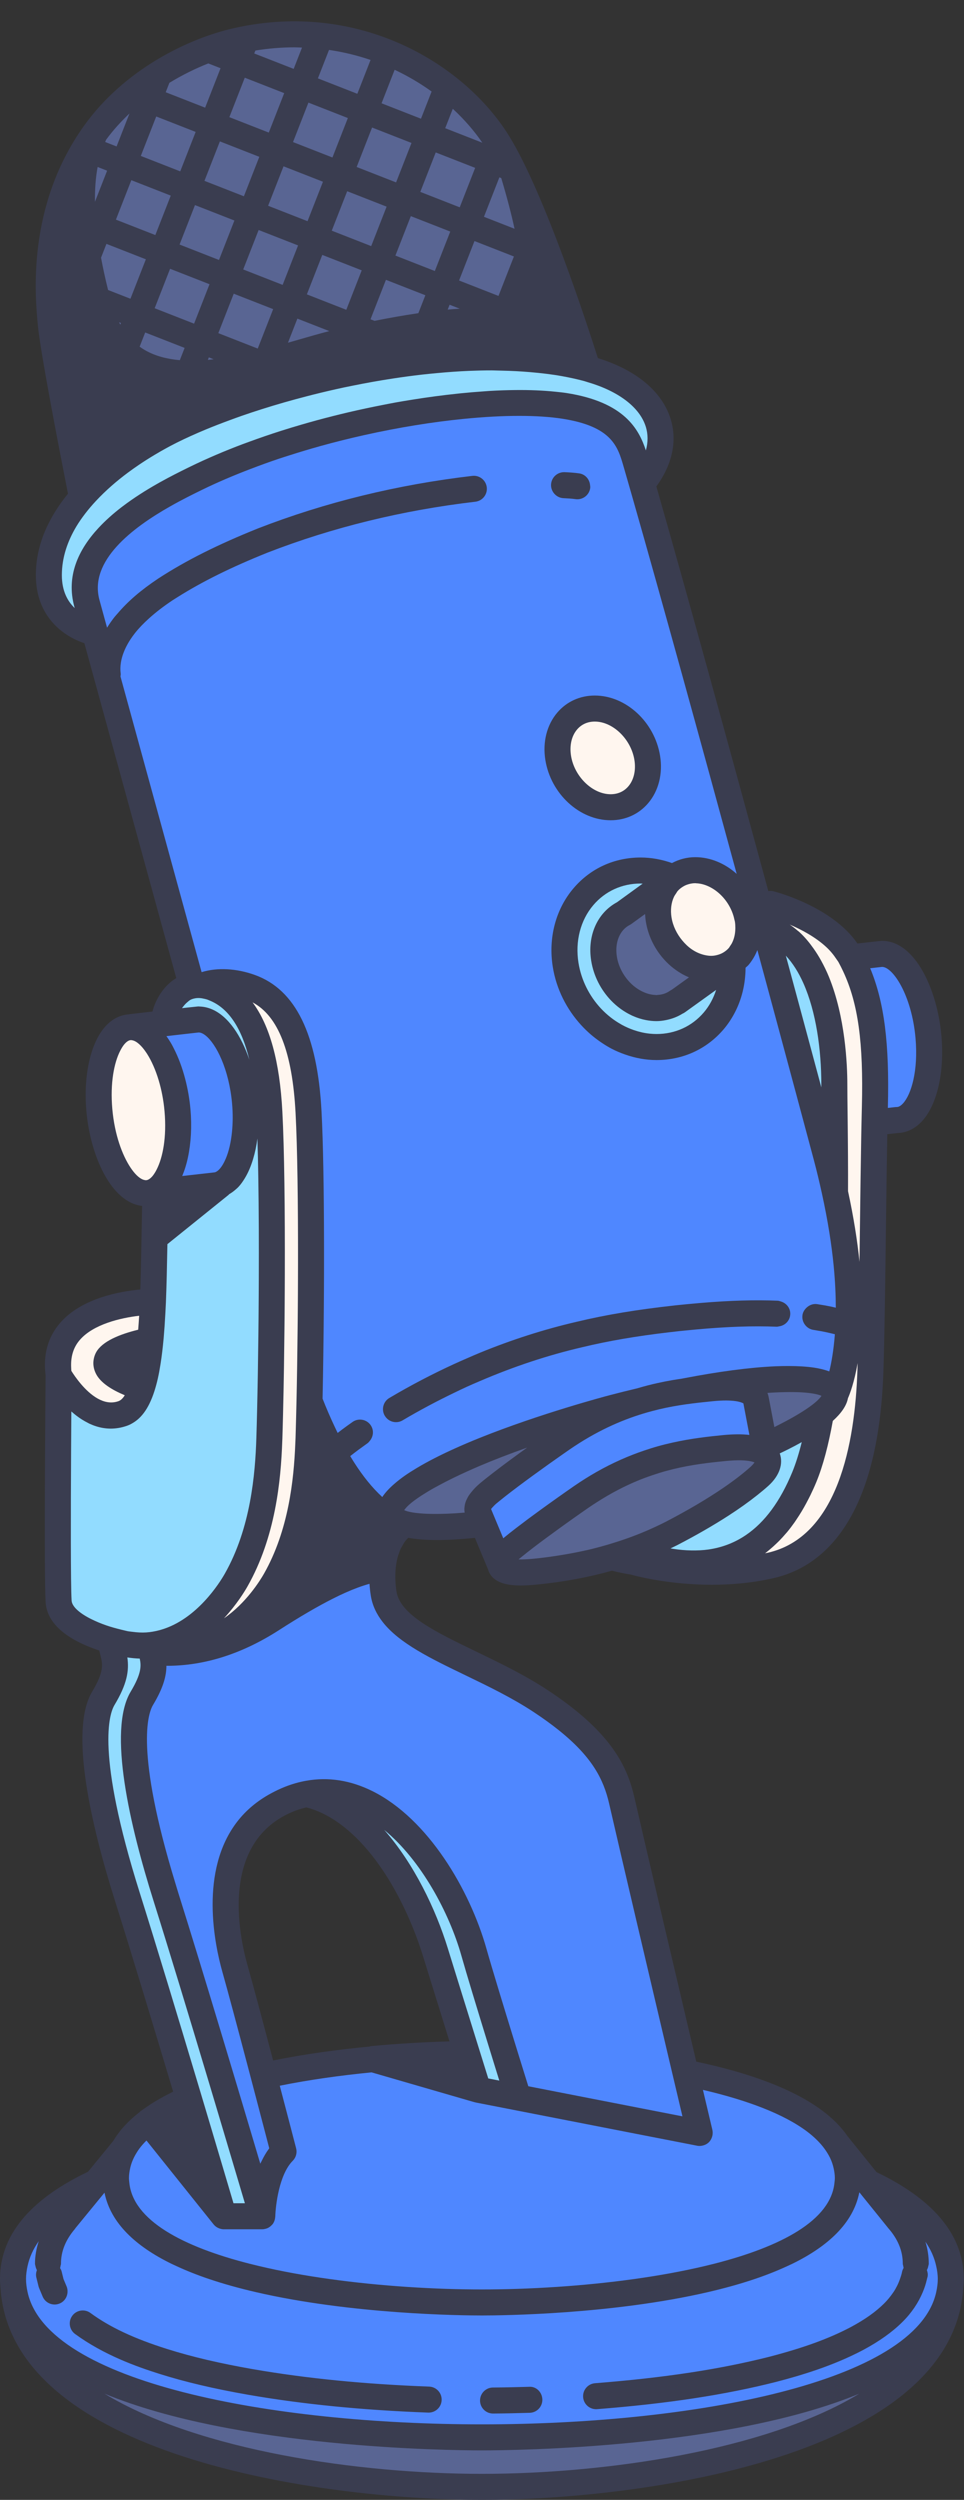
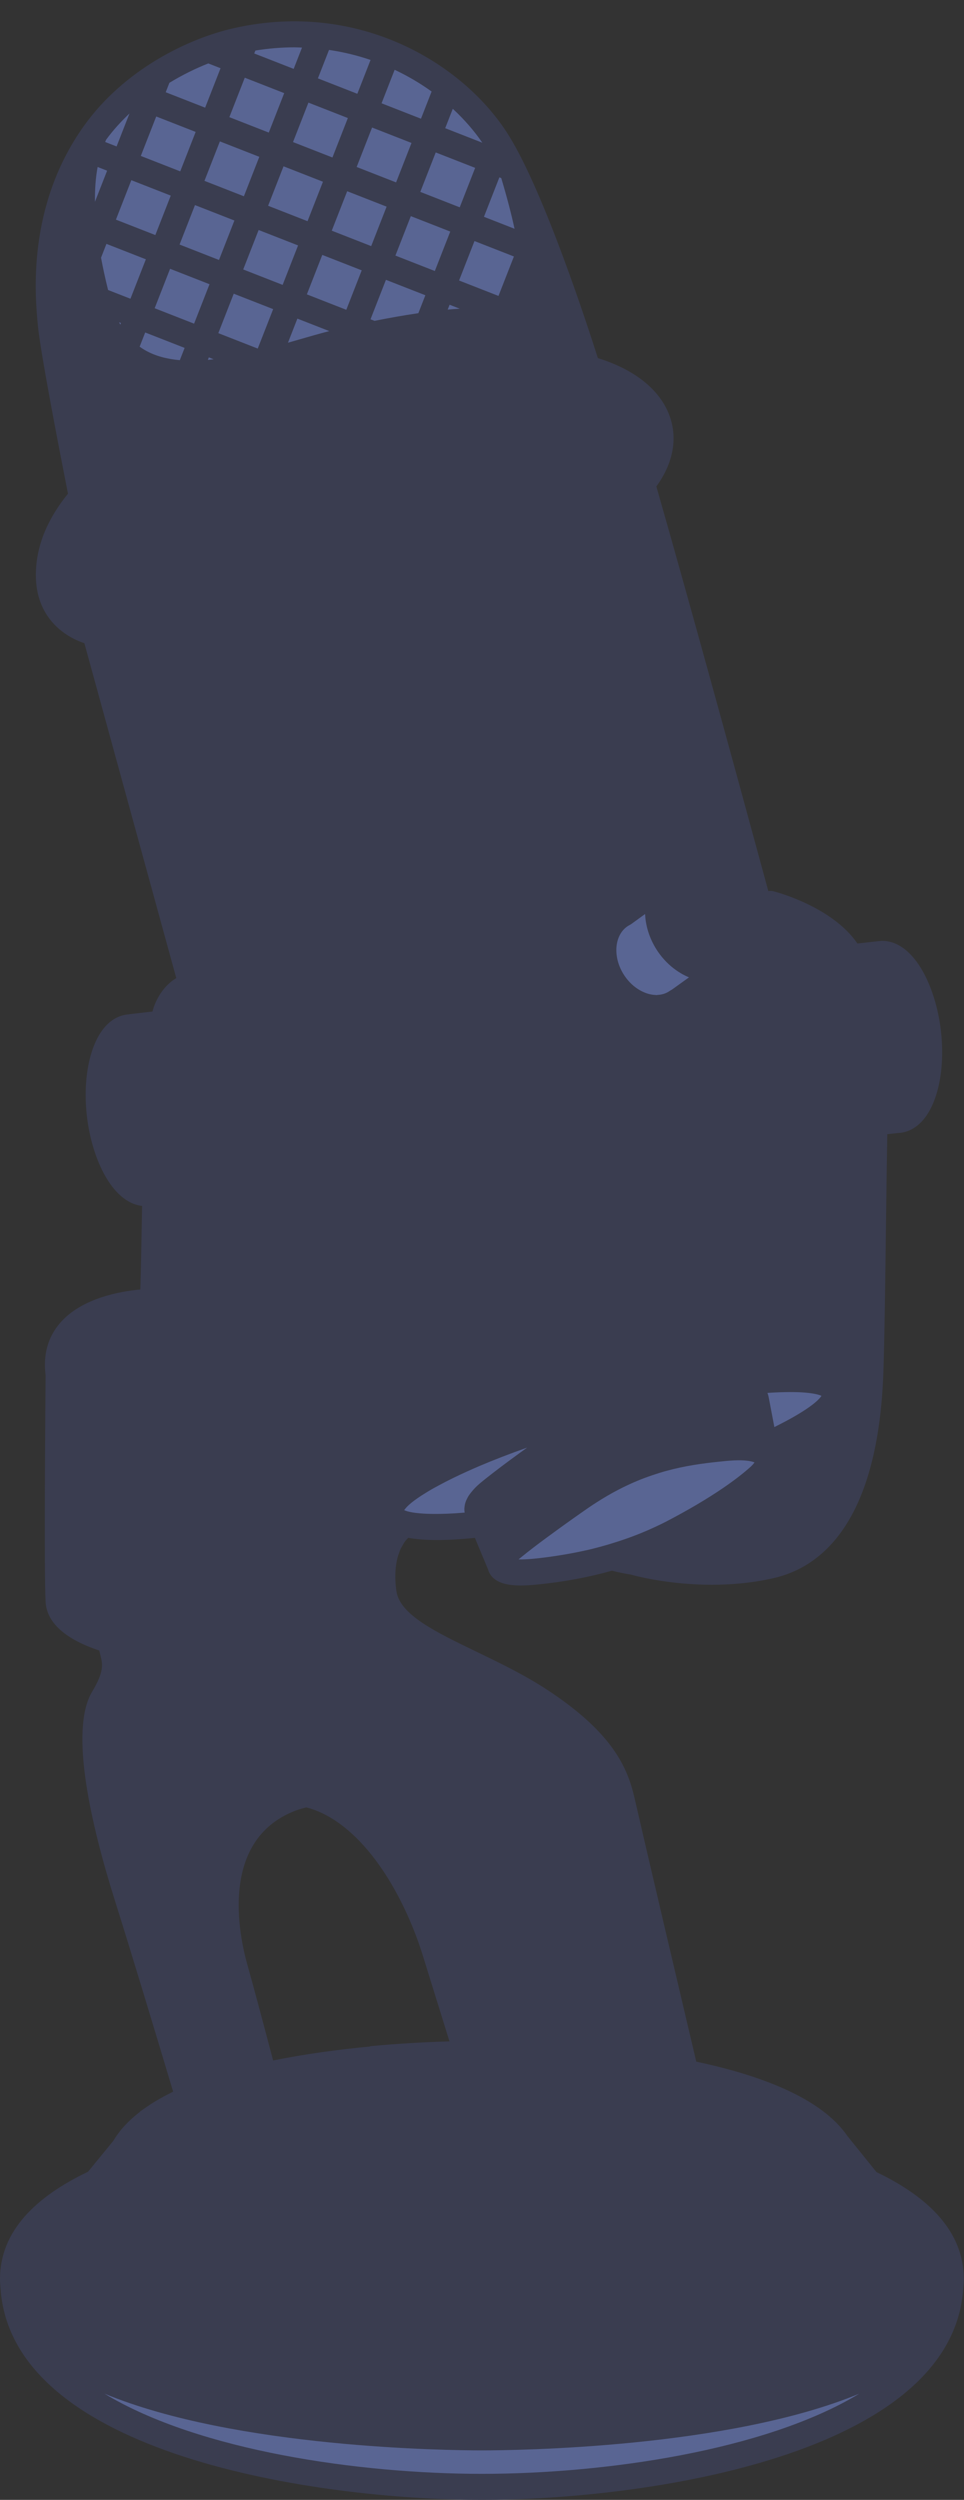
<svg xmlns="http://www.w3.org/2000/svg" height="504.3" id="Layer_3" preserveAspectRatio="xMidYMid meet" version="1.1" viewBox="0.0 -4.3 194.6 504.3" width="194.6" x="0" xml:space="preserve" y="0" zoomAndPan="magnify">
  <rect x="0.0" y="-4.3" width="194.6" height="504.3" fill="#333333" stroke="none" />
  <g>
    <g id="change1_1">
      <path d="M176.939,433.879l-5.769-7.145c-0.013-0.015-0.03-0.028-0.043-0.043 c-5.204-7.686-17.453-12.313-30.574-15.093 c-3.813-16.163-9.93-42.146-12.472-53.23 c-1.421-6.201-4.511-13.113-17.377-21.626c-4.674-3.091-9.677-5.503-14.515-7.838 c-8.28-3.996-15.43-7.444-16.158-12.18c-0.191-1.244-0.322-2.954-0.143-4.743 c0.048-0.484,0.126-0.967,0.228-1.456c0.036-0.173,0.069-0.348,0.111-0.515 c0.096-0.378,0.225-0.746,0.362-1.115c0.071-0.191,0.13-0.392,0.21-0.574 c0.143-0.325,0.33-0.631,0.513-0.94c0.102-0.172,0.186-0.359,0.298-0.522 c0.235-0.338,0.512-0.638,0.793-0.935c1.682,0.304,3.657,0.449,5.867,0.449 c2.31,0,4.882-0.163,7.596-0.436l2.677,6.413 c0.036,0.115,0.057,0.232,0.104,0.345c0.948,2.248,3.549,2.845,6.481,2.845 c1.051,0,2.145-0.076,3.219-0.181c5.349-0.522,10.421-1.46,15.186-2.803 c1.291,0.331,2.553,0.591,3.789,0.78c0.553,0.158,7.378,2.059,16.382,2.059 c3.869,0,8.137-0.351,12.478-1.344c9.566-2.187,21.173-11.228,22.155-41.892 c0.232-7.255,0.371-18.272,0.507-28.928c0.086-6.752,0.168-13.221,0.271-18.729 l2.072-0.234c1.844-0.047,3.561-0.884,4.972-2.427 c3.038-3.317,4.526-9.903,3.883-17.187c-0.818-9.286-5.295-19.154-11.979-19.154 c-0.133,0-0.304,0.002-4.976,0.531c-5.117-7.447-16.422-10.4-16.927-10.528 c-0.351-0.09-0.712-0.104-1.061-0.047 c-7.95-29.246-16.521-60.383-22.603-81.628c3.234-4.43,4.269-9.242,2.856-13.689 c-1.755-5.527-6.958-9.808-14.662-12.198c-2.009-6.33-10.777-33.306-17.963-44.876 C93.756,8.618,72.563-4.323,47.231,1.375C37.913,3.474,25.075,9.742,16.982,21.044 C5.334,37.312,7.081,55.469,7.655,61.434c0.511,5.323,4.197,24.371,6.068,33.862 c-3.75,4.609-6.485,10.124-6.485,16.433c0,8.398,5.609,12.355,9.794,13.721 c2.783,10.117,6.079,22.127,9.623,35.038c2.837,10.338,5.871,21.394,8.929,32.524 c-3.252,1.956-4.452,5.444-4.743,6.508c-0.018,0.068-0.035,0.163-0.053,0.235 c-1.339,0.154-2.863,0.329-4.623,0.532c-0.029,0.004-0.052,0.022-0.081,0.026 c-1.76,0.106-3.402,0.905-4.758,2.386c-3.037,3.317-4.524,9.901-3.882,17.185 c0.788,8.936,4.969,18.385,11.24,19.086c-0.022,1.197-0.044,2.385-0.065,3.549 c-0.094,5.231-0.178,9.87-0.287,13.307c-4.024,0.368-11.836,1.722-16.178,6.727 c-2.491,2.872-3.475,6.436-2.949,10.591c-0.023,2.549-0.345,39.815,0.005,45.741 c0.307,5.22,6.023,8.188,10.824,9.772l0.286,1.159 c0.383,1.567,0.74,3.05-1.713,7.138c-4.707,7.844-0.111,27.221,4.573,42.095 c3.365,10.684,7.914,25.728,11.771,38.601c-0.233,0.112-0.452,0.229-0.679,0.343 c-0.056,0.028-0.111,0.056-0.166,0.084c-0.766,0.386-1.502,0.789-2.217,1.203 c-0.178,0.104-0.355,0.209-0.529,0.313c-0.573,0.344-1.123,0.7-1.659,1.064 c-0.272,0.186-0.541,0.373-0.801,0.563c-0.194,0.142-0.413,0.277-0.6,0.421 c-0.044,0.034-0.066,0.087-0.107,0.123c-2.227,1.718-4.035,3.64-5.306,5.794 l-5.123,6.253C7.233,438.828,0,445.788,0,455.452c0,0.654,0.066,1.281,0.109,1.918 C2.397,491.014,64.257,500,97.279,500s94.882-8.986,97.17-42.63 c0.043-0.636,0.109-1.264,0.109-1.918 C194.558,445.833,187.392,438.892,176.939,433.879z M85.385,390.296 c1.168,3.782,3.432,11.057,5.349,17.211c-5.267,0.15-10.645,0.472-15.809,0.955 c-0.114,0.011-0.211,0.064-0.32,0.088c-6.143,0.586-12.882,1.473-19.471,2.812 c-1.956-7.41-4.043-15.238-5.203-19.336c-1.625-5.743-5.739-24.951,9.523-30.989 c0.797-0.315,1.596-0.544,2.397-0.731c1.078,0.279,2.149,0.669,3.211,1.178 C74.956,366.231,82.048,379.48,85.385,390.296z" fill="#3a3d50" />
    </g>
    <g id="change2_1">
-       <path d="M114.4,74.993c-0.725-0.114-1.53-0.193-2.327-0.276 c-2.409-0.25-5.111-0.365-8.08-0.332c-0,0-0,0-0,0 c-1.672,0.018-3.409,0.075-5.224,0.182c-0.39,0.023-0.804,0.062-1.2,0.089 c-1.505,0.102-3.045,0.232-4.626,0.392c-0.189,0.019-0.381,0.042-0.571,0.062 c-2.939,0.308-5.979,0.709-9.103,1.21c-1.139,0.183-2.279,0.368-3.434,0.576 c-0.87,0.157-1.75,0.336-2.627,0.507c-2.249,0.438-4.512,0.919-6.787,1.45 c-1.09,0.254-2.177,0.52-3.267,0.795c-2.111,0.532-4.214,1.106-6.308,1.715 c-1.409,0.41-2.808,0.835-4.201,1.279c-2.139,0.683-4.248,1.408-6.326,2.171 c-0.437,0.16-0.88,0.315-1.314,0.479c-1.817,0.687-3.606,1.4-5.352,2.149 c-1.767,0.757-3.502,1.539-5.177,2.358c-0.199,0.097-0.41,0.201-0.626,0.306 c-1.525,0.748-3.45,1.708-5.54,2.873c-0.042,0.024-0.083,0.046-0.125,0.069 c-0.165,0.092-0.334,0.19-0.501,0.285c-2.243,1.275-4.638,2.779-6.912,4.504 c-0.116,0.089-0.234,0.175-0.35,0.265c-1.615,1.25-3.153,2.615-4.522,4.087 c-4.068,4.375-6.6,9.718-4.88,15.961c0.019,0.071,0.041,0.149,0.061,0.22 c-1.415-1.348-2.593-3.426-2.593-6.637c0-3.561,1.144-6.856,2.933-9.84 c0.534-0.891,1.138-1.745,1.775-2.578c0.678-0.887,1.406-1.736,2.17-2.555 c2.01-2.154,4.248-4.077,6.462-5.719c0.748-0.555,1.489-1.078,2.217-1.57 c1.09-0.736,2.135-1.393,3.118-1.981c1.678-1.005,3.13-1.785,4.206-2.329 c0.107-0.054,0.238-0.124,0.338-0.173c1.763-0.879,3.709-1.76,5.797-2.628 c1.544-0.643,3.186-1.274,4.88-1.898c0.802-0.295,1.601-0.591,2.433-0.88 c1.323-0.46,2.687-0.91,4.078-1.352c2.941-0.934,6.026-1.814,9.2-2.632 c0.373-0.096,0.744-0.192,1.119-0.287c2.038-0.511,4.105-0.995,6.202-1.444 c0.582-0.124,1.168-0.239,1.753-0.358c2.687-0.546,5.402-1.03,8.13-1.447 c1.983-0.303,3.967-0.572,5.949-0.796c0.969-0.109,1.933-0.204,2.898-0.293 c2.207-0.204,4.403-0.367,6.572-0.455c1.525-0.063,3.039-0.099,4.533-0.099 c0.383,0,0.752,0.025,1.132,0.029c0.299,0.003,0.592,0.016,0.89,0.023 c1.934,0.039,3.829,0.138,5.686,0.296c2.218,0.189,4.392,0.438,6.466,0.812 h0c1.543,0.278,3.045,0.605,4.49,0.994 c0.233,0.063,0.443,0.142,0.671,0.208c6.242,1.822,10.524,5.052,11.762,8.952 c0.492,1.55,0.489,3.177,0.032,4.834 C128.961,82.243,126.03,76.821,114.4,74.993z M99.129,410.044 c-0.263-0.853-0.535-1.734-0.812-2.633c-1.959-6.36-4.15-13.549-5.174-17.177 c-2.424-8.596-8.1-19.248-15.584-25.388 c6.024,6.843,10.399,15.98,12.843,23.901c1.262,4.086,3.802,12.246,5.802,18.664 c0.001,0.005,0.003,0.009,0.004,0.013c0.284,0.912,0.556,1.786,0.813,2.61 c0.296,0.951,0.574,1.841,0.819,2.628c0.285,0.915,0.532,1.706,0.724,2.322 l0.477,0.093l1.753,0.342c-0.258-0.829-0.544-1.751-0.851-2.743 C99.684,411.84,99.412,410.961,99.129,410.044z M47.634,434.1 c-0.229-0.771-0.468-1.577-0.719-2.418c-0.115-0.387-0.231-0.776-0.35-1.176 c-0.108-0.363-0.218-0.731-0.329-1.105c-0.034-0.115-0.067-0.224-0.101-0.34 c-0.099-0.332-0.201-0.676-0.302-1.016c-0.158-0.529-0.316-1.059-0.479-1.606 c-0.088-0.295-0.179-0.6-0.268-0.9c-0.538-1.803-1.1-3.685-1.684-5.636 c-0.004-0.014-0.009-0.029-0.013-0.043c-0.247-0.827-0.498-1.665-0.752-2.512 c-0.001-0.003-0.001-0.005-0.002-0.008c-0.244-0.815-0.492-1.639-0.741-2.471 c-0.004-0.014-0.008-0.027-0.012-0.041c-3.662-12.203-7.803-25.868-10.925-35.779 c-4.684-14.873-9.281-34.251-4.573-42.095c2.21-3.683,2.137-5.251,1.821-6.669 c-0.812-0.02-1.647-0.102-2.499-0.233c0.395,2.703-0.072,5.397-2.595,9.603 c-1.051,1.752-3.79,9.655,5.08,37.814c3.324,10.554,7.8,25.349,11.625,38.116 c0.001,0.004,0.002,0.008,0.003,0.011c0.252,0.841,0.501,1.672,0.747,2.493 c0.001,0.003,0.001,0.005,0.002,0.007c0.255,0.851,0.505,1.689,0.752,2.515 c0.004,0.013,0.008,0.027,0.012,0.04c0.551,1.844,1.083,3.626,1.586,5.314 c0.049,0.165,0.096,0.322,0.144,0.485c0.206,0.689,0.406,1.361,0.601,2.018 c0.06,0.202,0.12,0.404,0.179,0.603c0.189,0.637,0.374,1.257,0.553,1.858 c0.077,0.258,0.152,0.512,0.227,0.763c0.171,0.574,0.335,1.128,0.494,1.664 c0.539,1.815,1.01,3.403,1.395,4.706c0.24,0.811,0.451,1.523,0.622,2.101 h1.512h0.789c-0.124-0.419-0.259-0.874-0.403-1.36 C48.634,437.467,48.165,435.886,47.634,434.1z M159.119,288.065 c-0.559,0.281-1.132,0.557-1.712,0.832c0.757,2.102-0.062,4.507-2.269,6.51 c-0.683,0.619-1.451,1.254-2.255,1.894c-1.699,1.353-3.648,2.744-5.842,4.16 c-3.021,1.95-6.473,3.941-10.3,5.924c-0.454,0.235-0.927,0.448-1.389,0.673 c0.183,0.032,0.368,0.066,0.55,0.094c1.266,0.195,2.49,0.301,3.673,0.319 c1.182,0.019,2.332-0.032,3.432-0.19c2.784-0.401,5.305-1.373,7.573-2.915 c3.817-2.594,6.919-6.804,9.342-12.666c0.725-1.755,1.361-3.812,1.925-6.081 c-0,0.001-0.001,0.001-0.001,0.001 C160.972,287.109,160.066,287.591,159.119,288.065z M165.8,214.515 c0-7.106-1.057-14.704-3.62-20.466c-0.96-2.158-2.137-4.046-3.546-5.563 c0,0,0,0.001,0,0.001c0.613,2.266,1.222,4.514,1.82,6.727 c0.448,1.656,0.89,3.295,1.328,4.916c0.47,1.742,0.932,3.456,1.389,5.152 c0.908,3.371,1.786,6.634,2.631,9.781 C165.801,214.881,165.8,214.683,165.8,214.515z M52.145,233.381 c-0.045-2.89-0.106-5.577-0.183-8.015c-0.19,1.493-0.49,2.886-0.878,4.173 c-0.438,1.449-0.991,2.747-1.662,3.848c-0.377,0.619-0.779,1.196-1.225,1.683 c-0.261,0.286-0.543,0.521-0.824,0.758c-0.358,0.302-0.731,0.559-1.117,0.779 c-0.05,0.047-0.081,0.108-0.135,0.151l-5.053,4.068l-2.546,2.05l-2.55,2.053 l-2.178,1.753c-0.085,4.565-0.17,8.478-0.283,11.25 c-0.007,0.162-0.013,0.342-0.019,0.495c-0.033,0.745-0.07,1.468-0.108,2.185 c-0.043,0.793-0.09,1.566-0.141,2.322c-0.007,0.107-0.013,0.219-0.02,0.325 c-0.038,0.552-0.082,1.084-0.126,1.616c-0.021,0.26-0.04,0.53-0.062,0.785 c-0.008,0.085-0.017,0.166-0.024,0.25c-0.077,0.843-0.164,1.653-0.257,2.442 c-0.108,0.91-0.229,1.778-0.363,2.614c-0.16,1.005-0.336,1.966-0.539,2.861 c-0.205,0.908-0.438,1.75-0.692,2.541c-0.29,0.901-0.618,1.721-0.981,2.465 c-0.168,0.343-0.344,0.671-0.529,0.979c-0.731,1.218-1.6,2.164-2.634,2.82 c-0.424,0.269-0.865,0.508-1.347,0.678c-2.289,0.809-4.408,0.714-6.306,0.103 c-0.467-0.15-0.921-0.33-1.36-0.537c-0.082-0.039-0.157-0.089-0.238-0.129 c-0.827-0.412-1.607-0.905-2.326-1.456c-0.313-0.239-0.612-0.489-0.903-0.744 c-0.043-0.038-0.091-0.072-0.134-0.11c-0.002,0.3-0.004,0.633-0.006,0.947 c-0,0.068-0.001,0.136-0.001,0.205c-0.014,1.993-0.028,4.209-0.041,6.578 c-0.001,0.178-0.002,0.365-0.003,0.545c0,0.003,0,0.007,0,0.01 c-0.063,11.784-0.096,26.467,0.104,29.855c0.069,1.173,1.485,2.465,3.713,3.619 c0.099,0.051,0.207,0.1,0.309,0.151c0.898,0.445,1.896,0.87,3.013,1.252 c0.909,0.311,1.892,0.585,2.911,0.835c0.159,0.039,0.318,0.078,0.479,0.115 c0.271,0.063,0.528,0.136,0.805,0.194c0.359,0.075,0.702,0.097,1.052,0.144 c0.001,0,0.002,0,0.003,0c0.952,0.127,1.881,0.182,2.771,0.125 c0,0,0.001,0,0.001,0c0.905-0.058,1.769-0.217,2.606-0.434 c0,0,0.001,0,0.001,0c0.122-0.032,0.243-0.068,0.363-0.103 c7.265-2.094,11.872-9.501,12.907-11.327c5.219-9.204,6.132-20.038,6.364-27.388 c0.001-0.036,0.002-0.079,0.003-0.115c0.027-0.85,0.052-1.761,0.077-2.694 c0.023-0.858,0.045-1.764,0.067-2.683c0.108-4.55,0.197-9.786,0.259-15.328 c0.003-0.223,0.004-0.449,0.007-0.673c0.009-0.877,0.019-1.749,0.028-2.638 c0.003-0.376,0.006-0.758,0.009-1.135c0.004-0.499,0.008-1,0.011-1.501 c0.005-0.649,0.011-1.293,0.014-1.945c0.007-1.209,0.012-2.42,0.016-3.632 c0.012-3.314,0.012-6.616-0.001-9.831 C52.227,240.026,52.195,236.598,52.145,233.381z M39.881,198.741 c0.14-0.012,0.184-0.012,0.221-0.012c0.072,0,0.139,0.017,0.211,0.019 c0.852,0.027,1.667,0.216,2.443,0.543c3.348,1.411,5.958,5.392,7.58,10.192 c-1.548-6.452-4.251-10.45-8.067-11.965c-0.148-0.059-0.29-0.13-0.441-0.181 c-0.19-0.064-0.365-0.096-0.545-0.142c-0.679-0.17-1.296-0.209-1.856-0.111 c-0.346,0.06-0.68,0.152-0.986,0.314c-0.239,0.127-0.435,0.314-0.641,0.489 c-0.254,0.215-0.479,0.443-0.682,0.701c-0.129,0.164-0.274,0.318-0.383,0.489 c0.174-0.019,0.346-0.038,0.502-0.056c0.145-0.016,0.276-0.031,0.406-0.045 C39.058,198.82,39.634,198.762,39.881,198.741z M142.08,199.935 c1.124-1.32,1.947-2.87,2.485-4.546l-6.275,4.509 c-0.16,0.117-0.331,0.211-0.51,0.287c-1.019,0.636-2.136,1.055-3.295,1.289 c-0.001,0-0.001,0-0.002,0.001c-0.641,0.129-1.292,0.218-1.956,0.218 c-0.721,0-1.434-0.078-2.136-0.213h-0c-0.92-0.176-1.816-0.464-2.677-0.849 c-0.085-0.038-0.169-0.081-0.253-0.12c-0-0.001-0.001-0.001-0.001-0.001 c-0.753-0.356-1.475-0.785-2.16-1.281c-0.713-0.517-1.384-1.1-2-1.75 c-2.012-2.118-3.462-4.882-3.955-7.951c-0.816-5.064,1.224-9.673,5.204-11.815 l5.186-3.759c-0.138-0.005-0.274-0.022-0.412-0.022 c-3.765,0-7.157,1.549-9.55,4.359c-2.603,3.054-3.694,7.3-2.995,11.651 c0.568,3.533,2.221,6.728,4.534,9.203c0.607,0.65,1.263,1.246,1.954,1.789 c0.651,0.512,1.339,0.967,2.051,1.372c0,0.001,0,0.001,0.001,0.001 c0.078,0.045,0.155,0.093,0.234,0.136c0.778,0.426,1.587,0.78,2.419,1.065 h0c1.047,0.358,2.127,0.608,3.231,0.716c0,0,0.001,0,0.001,0 c0.439,0.043,0.88,0.069,1.324,0.069 C136.294,204.294,139.685,202.745,142.08,199.935z" fill="#92dcff" />
-     </g>
+       </g>
    <g id="change3_1">
      <path d="M82.933,39.301l7.959,3.113l-3.113,7.958l-7.959-3.113L82.933,39.301z M65.195,32.363l-7.959-3.113l-3.113,7.959l7.959,3.113L65.195,32.363z M31.358,43.121l3.113-7.96l-7.959-3.113l-3.113,7.96L31.358,43.121z M74.804,7.795c-2.657-0.908-5.461-1.593-8.385-2.025l-2.245,5.74l7.959,3.113 L74.804,7.795z M101.188,31.626l-0.38-0.149l-3.113,7.959l6.173,2.415 C103.254,38.994,102.373,35.597,101.188,31.626z M91.403,17.646l-1.531,3.916 l7.497,2.932C95.736,22.112,93.735,19.799,91.403,17.646z M78.044,37.389 l-7.959-3.113l-3.113,7.959l7.96,3.113L78.044,37.389z M87.128,14.163 c-2.281-1.642-4.777-3.121-7.462-4.385l-2.643,6.759l7.959,3.113L87.128,14.163z M84.453,58.878l1.414-3.616l-7.959-3.113l-3.113,7.96l0.808,0.316 C78.458,59.853,81.484,59.314,84.453,58.878z M90.373,58.158 c0.833-0.077,1.642-0.138,2.427-0.185l-2.042-0.799L90.373,58.158z M57.372,14.488l-7.959-3.113l-3.113,7.959l7.959,3.113L57.372,14.488z M55.143,58.061l-7.959-3.113l-3.113,7.958l7.959,3.113L55.143,58.061z M73.019,50.237l-7.96-3.113l-3.113,7.96l7.96,3.114L73.019,50.237z M39.497,22.312l-7.959-3.113l-3.113,7.959l7.959,3.113L39.497,22.312z M42.159,67.796l-0.2,0.511c0.387-0.035,0.779-0.086,1.169-0.132L42.159,67.796z M92.805,37.524l3.113-7.959l-7.959-3.113l-3.113,7.959L92.805,37.524z M60.169,45.211l-7.959-3.113l-3.113,7.96l7.959,3.113L60.169,45.211z M42.294,53.036l-7.959-3.113l-3.113,7.958l7.959,3.113L42.294,53.036z M66.322,62.532c0.048-0.012,0.104-0.026,0.152-0.038l-6.442-2.519l-1.901,4.861 c0.753-0.214,1.498-0.429,2.228-0.64C62.462,63.59,64.467,63.012,66.322,62.532z M26.333,55.968l3.113-7.958l-7.959-3.113l-1.09,2.788 c0.384,2.071,0.857,4.242,1.423,6.518L26.333,55.968z M79.957,32.498l3.113-7.959 l-7.959-3.113l-3.113,7.959L79.957,32.498z M44.523,9.463l-2.475-0.968 c-2.542,1.004-5.21,2.307-7.853,3.913l-0.744,1.901l7.959,3.113L44.523,9.463z M67.108,27.473l3.113-7.959l-7.959-3.113l-3.113,7.959L67.108,27.473z M47.32,40.186l-7.959-3.113l-3.113,7.96l7.959,3.113L47.32,40.186z M103.742,47.44l-7.959-3.113l-3.113,7.959l7.959,3.113L103.742,47.44z M26.138,18.591c-1.701,1.622-3.315,3.368-4.732,5.319 c-0.064,0.138-0.108,0.295-0.17,0.436l2.299,0.899L26.138,18.591z M19.707,29.386 c-0.394,2.12-0.568,4.465-0.539,7.024l2.455-6.275L19.707,29.386z M28.189,65.637 c0.368,0.264,0.747,0.513,1.144,0.738c2.039,1.155,4.406,1.761,6.968,1.984 l0.968-2.475l-7.959-3.113L28.189,65.637z M24.42,60.858l-0.391-0.153 c0.086,0.164,0.171,0.329,0.261,0.488L24.42,60.858z M52.346,27.337l-7.959-3.113 l-3.113,7.959l7.959,3.113L52.346,27.337z M60.965,5.3 c-0.506-0.016-1.004-0.052-1.516-0.052c-2.564,0-5.2,0.213-7.894,0.647 l-0.231,0.591l7.959,3.113L60.965,5.3z M97.279,490.017 c-6.8,0-49.677-0.456-76.187-11.444c19.075,11.555,51.611,16.176,76.187,16.176 s57.112-4.621,76.187-16.176C146.956,489.561,104.078,490.017,97.279,490.017z M155.208,277.745l0.024,0.124l0.289,1.518l0.203,1.068l0.492,2.587l0.103,0.542 c0.43-0.212,0.834-0.419,1.236-0.626c0.372-0.191,0.74-0.381,1.088-0.567 c0.668-0.357,1.294-0.705,1.873-1.041c1.062-0.617,1.982-1.198,2.741-1.732 c0,0,0,0,0,0c0.938-0.659,1.64-1.247,2.107-1.75 c0.192-0.207,0.358-0.405,0.469-0.581c-0.446-0.217-1.184-0.395-2.145-0.529 h-0c-0.689-0.096-1.494-0.168-2.443-0.206 c-0.319-0.013-0.662-0.02-1.01-0.025c-0.516-0.008-1.07-0.005-1.65,0.005 c-0.826,0.014-1.703,0.044-2.657,0.097c-0.327,0.018-0.668,0.043-1.01,0.066 c0.137,0.348,0.232,0.701,0.287,1.051H155.208z M94.245,292.56 c-0.923,0.417-1.799,0.828-2.626,1.229c-1.156,0.562-2.193,1.1-3.157,1.622 c-0.464,0.251-0.933,0.504-1.352,0.745c-0.378,0.217-0.71,0.423-1.051,0.63 c-0.329,0.201-0.647,0.397-0.942,0.589c-0.497,0.322-0.944,0.629-1.343,0.922 c-0.594,0.436-1.077,0.838-1.451,1.201c-0.016,0.016-0.037,0.033-0.053,0.049 c-0.217,0.214-0.385,0.411-0.523,0.597c-0.047,0.064-0.122,0.137-0.16,0.197 c0.007,0.004,0.02,0.007,0.027,0.01c0.68,0.324,1.965,0.566,3.79,0.683 c0.002,0,0.004,0,0.007,0.001c1.012,0.065,2.197,0.087,3.552,0.061 c0.883-0.017,1.813-0.048,2.84-0.111c0.029-0.002,0.057-0.003,0.086-0.005 c0.316-0.02,0.667-0.051,0.997-0.075c0.302-0.023,0.601-0.043,0.914-0.069 c-0.047-0.249-0.066-0.523-0.059-0.813c0.002-0.069,0.015-0.144,0.021-0.215 c0.032-0.416,0.119-0.862,0.314-1.349c0.046-0.114,0.111-0.233,0.167-0.351 c0.106-0.22,0.22-0.444,0.367-0.676c0.146-0.23,0.341-0.471,0.533-0.712 c0.443-0.558,0.97-1.135,1.699-1.748c0.008-0.007,0.019-0.015,0.027-0.022 c0.745-0.628,1.672-1.36,2.668-2.13c2.09-1.615,4.561-3.432,6.883-5.099 c-3.54,1.25-6.74,2.491-9.551,3.685 C95.953,291.797,95.084,292.18,94.245,292.56z M104.78,310.193 c-0.032,0.027-0.064,0.055-0.095,0.082c0.735,0.023,1.752-0.006,3.155-0.144 c1.686-0.165,3.343-0.393,4.984-0.65c0.071-0.011,0.141-0.024,0.212-0.035 c1.645-0.262,3.268-0.563,4.857-0.916c0.001,0,0.002,0,0.003-0.001 c0.21-0.047,0.426-0.084,0.635-0.132c1.424-0.328,2.813-0.704,4.183-1.103 c0,0,0,0,0,0c0.228-0.066,0.452-0.138,0.679-0.207 c0.988-0.298,1.961-0.613,2.916-0.947c0.252-0.088,0.502-0.179,0.752-0.27 c0,0,0,0,0.001,0c0.728-0.265,1.448-0.536,2.155-0.822 c1.005-0.406,1.987-0.831,2.946-1.278c0.73-0.341,1.461-0.681,2.163-1.045 c4.526-2.348,8.478-4.683,11.743-6.919c2.164-1.482,4.034-2.921,5.542-4.289 c0.049-0.045,0.076-0.081,0.119-0.123c0.277-0.271,0.472-0.512,0.578-0.687 c-0.102-0.042-0.247-0.089-0.414-0.136c-0.724-0.204-2.125-0.402-4.628-0.205 c-0.217,0.017-0.421,0.029-0.655,0.052c-0.538,0.054-1.097,0.111-1.666,0.171 c-3.066,0.323-6.564,0.78-10.432,1.836c-0.933,0.255-1.89,0.553-2.865,0.885 c-0.951,0.323-1.917,0.677-2.906,1.086c-2.629,1.086-5.392,2.506-8.268,4.353 c-0.528,0.339-1.057,0.679-1.593,1.049c-0.998,0.688-2.197,1.528-3.481,2.439 c-0,0-0.001,0-0.001,0.001c-0.267,0.189-0.547,0.39-0.82,0.586 c-0.282,0.202-0.56,0.398-0.847,0.605c-0.235,0.169-0.469,0.339-0.706,0.51 c-0.099,0.071-0.198,0.144-0.297,0.215h-0 c-0.788,0.569-1.569,1.139-2.341,1.709c-0.101,0.074-0.203,0.149-0.303,0.223 h-0c-0.792,0.586-1.566,1.164-2.285,1.713 c-0.914,0.697-1.711,1.328-2.416,1.904 C105.184,309.865,104.957,310.044,104.78,310.193z M127.354,194.082 c0.664,0.654,1.412,1.183,2.2,1.582c0.893,0.454,1.835,0.724,2.787,0.755 c0.001,0,0.001,0.001,0.001,0.001c0.062,0.002,0.123,0.022,0.185,0.022 c0.078,0,0.149-0.031,0.227-0.035c0.888-0.043,1.724-0.301,2.472-0.827 c0.124-0.086,0.254-0.162,0.39-0.226l3.467-2.491 c-0.455-0.187-0.898-0.405-1.332-0.644c-0.079-0.043-0.155-0.092-0.232-0.137 c-0-0.001-0.001-0.001-0.001-0.001c-0.703-0.407-1.373-0.879-2.004-1.411 c-0.667-0.563-1.288-1.189-1.855-1.872c-1.659-2.002-2.847-4.474-3.283-7.187 c-0.083-0.513-0.128-1.021-0.152-1.527l-2.747,1.991 c-0.11,0.08-0.227,0.152-0.348,0.213c-2.039,1.04-3.059,3.555-2.601,6.408 C124.861,190.768,125.926,192.676,127.354,194.082z" fill="#596593" />
    </g>
    <g id="change4_1">
-       <path d="M171.173,277.768c0.39-0.878,1.272-3.187,1.955-7.092 c-0.013,0.436-0.024,0.903-0.038,1.315c-0.482,15.078-4.009,33.726-18.076,36.94 c-0.19,0.044-0.38,0.077-0.57,0.118c0.165-0.124,0.325-0.257,0.487-0.387 c0.195-0.155,0.386-0.318,0.578-0.48c0.414-0.35,0.819-0.716,1.217-1.098 c0.18-0.172,0.361-0.343,0.538-0.523c0.465-0.472,0.918-0.969,1.36-1.487 c0.087-0.101,0.177-0.193,0.263-0.297c0.524-0.631,1.03-1.298,1.521-1.994 c0.125-0.177,0.244-0.367,0.367-0.549c0.363-0.536,0.718-1.088,1.062-1.661 c0.148-0.246,0.293-0.498,0.438-0.751c0.324-0.567,0.637-1.154,0.943-1.755 c0.122-0.239,0.246-0.474,0.365-0.718c0.413-0.851,0.814-1.724,1.193-2.64 c1.389-3.361,2.481-7.602,3.343-12.371 C169.799,280.823,170.887,279.29,171.173,277.768z M170.2,191.647 c-0.285-0.607-0.58-1.205-0.9-1.789c-0.133-0.244-0.314-0.463-0.467-0.696 c-0.572-0.87-1.248-1.682-2.035-2.411c-2.202-2.039-5.023-3.529-7.381-4.537 c0.564,0.382,1.1,0.797,1.611,1.24c0.099,0.085,0.214,0.151,0.31,0.239 c0.022,0.019,0.04,0.044,0.062,0.064c1.064,0.973,1.986,2.096,2.83,3.289 c0.557,0.788,1.073,1.609,1.543,2.467c0.576,1.051,1.107,2.133,1.565,3.257 c3.299,8.101,3.713,17.621,3.713,21.745c0,1.421,0.022,3.329,0.048,5.609 c0.001,0.039,0.001,0.074,0.001,0.114c0.009,0.801,0.019,1.652,0.028,2.525 c0.009,0.85,0.018,1.729,0.026,2.639c0.02,2.243,0.037,4.653,0.04,7.202 c0.001,1.105-0.001,2.242-0.005,3.392c1.14,5.281,1.889,10.044,2.314,14.261 c0.031-2.353,0.062-4.731,0.092-7.094c0.083-6.483,0.162-12.695,0.259-18.067 c0.016-0.91,0.034-1.791,0.051-2.648c0.019-0.916,0.038-1.799,0.059-2.649 c0.007-0.29,0.013-0.599,0.021-0.881 C174.31,206.021,173.234,198.11,170.2,191.647z M14.37,271.659 c0.011,0.196,0.013,0.387,0.035,0.589c0.35,0.564,1.041,1.604,1.97,2.689 c1.846,2.155,4.625,4.457,7.54,3.422c0.459-0.162,0.882-0.567,1.273-1.193 c-2.723-1.137-4.871-2.535-5.783-4.274c-0.557-1.062-0.693-2.175-0.438-3.234 c0.099-0.411,0.243-0.815,0.464-1.203c1.22-2.139,4.593-3.562,8.463-4.512 c0.006-0.071,0.011-0.143,0.017-0.214c0.065-0.832,0.126-1.698,0.18-2.6 c-3.726,0.428-9.23,1.699-11.977,4.875 C14.793,267.53,14.247,269.405,14.37,271.659z M50.983,197.907 c3.496,4.698,5.484,11.983,6.015,22.01c0.403,7.604,0.534,20.067,0.498,32.713 c-0,0.026-0,0.051-0,0.077c-0.003,1.12-0.008,2.241-0.014,3.36 c-0.004,0.823-0.01,1.64-0.015,2.46c-0.002,0.329-0.005,0.657-0.007,0.986 c-0.004,0.55-0.008,1.104-0.012,1.651c-0.003,0.376-0.007,0.747-0.01,1.121 c-0.005,0.51-0.011,1.01-0.016,1.516c-0.027,2.628-0.06,5.197-0.098,7.67 c-0.053,3.423-0.117,6.633-0.188,9.554c-0.023,0.938-0.046,1.842-0.071,2.713 c-0.021,0.74-0.041,1.497-0.063,2.184c-0.005,0.167-0.017,0.36-0.023,0.531 c-0.278,7.895-1.352,19.285-7.022,29.283c-0.607,1.07-2.224,3.694-4.743,6.424 c4.469-3.06,7.302-7.634,8.085-9.015c4.943-8.716,6.013-18.854,6.309-26.149 c0.017-0.41,0.041-0.848,0.053-1.239c0.015-0.47,0.029-0.999,0.043-1.495 c0.026-0.878,0.05-1.779,0.074-2.732c0.022-0.886,0.045-1.776,0.066-2.719 c0.053-2.383,0.1-4.95,0.141-7.62c0.039-2.483,0.071-5.064,0.098-7.7 c0.005-0.478,0.011-0.951,0.015-1.432c0.005-0.558,0.009-1.119,0.014-1.68 c0.008-1.034,0.017-2.068,0.023-3.11c0.001-0.112,0.002-0.224,0.002-0.336 c0.006-1.033,0.009-2.068,0.013-3.103c0.004-1.148,0.007-2.289,0.009-3.432 c0.016-11.764-0.12-23.119-0.495-30.201 C59.017,207.962,56.169,200.653,50.983,197.907z M32.035,213.64 c-0.644-2.153-1.46-3.944-2.312-5.293c-0.054-0.085-0.108-0.167-0.162-0.249 c-0.998-1.507-2.024-2.397-2.86-2.54c-0.079-0.013-0.16-0.036-0.235-0.036 c-0.15,0-0.605,0-1.268,0.724c-0.331,0.362-0.646,0.87-0.944,1.453 c-1.21,2.367-2.045,6.457-1.58,11.726c0.458,5.184,2.012,9.308,3.654,11.786 c0.843,1.273,1.706,2.106,2.458,2.42c0.138,0.057,0.272,0.097,0.401,0.119 c0.079,0.013,0.16,0.036,0.235,0.036c0.15,0,0.605,0,1.267-0.724 c0.263-0.287,0.515-0.671,0.759-1.098c0.064-0.112,0.125-0.235,0.187-0.357 c1.21-2.368,2.044-6.456,1.579-11.724 C33.011,217.574,32.585,215.481,32.035,213.64z M148.353,181.612 c-0.023-0.143-0.076-0.278-0.106-0.419c-0.055-0.26-0.118-0.518-0.195-0.772 c-0.729-2.402-2.396-4.452-4.401-5.591c-0.992-0.564-2.055-0.912-3.13-0.944 c-0.056-0.002-0.112-0.019-0.168-0.019c-0.596,0-1.146,0.117-1.661,0.3 c-0.297,0.106-0.577,0.242-0.841,0.407c-0.391,0.243-0.76,0.526-1.072,0.893 c-0.111,0.129-0.184,0.291-0.281,0.433c-0.162,0.236-0.328,0.468-0.452,0.733 c-0.55,1.178-0.732,2.622-0.487,4.146c0.278,1.724,1.075,3.319,2.153,4.623 c0.575,0.696,1.221,1.317,1.934,1.805c0.747,0.512,1.552,0.882,2.379,1.097 c0.001,0,0.001,0.001,0.001,0.001c0.103,0.027,0.204,0.052,0.308,0.074 c0.402,0.084,0.808,0.142,1.214,0.143c0.004,0,0.007,0.001,0.011,0.001 c0.541,0,1.039-0.102,1.514-0.253c0.391-0.125,0.758-0.293,1.095-0.516 c0.351-0.232,0.681-0.496,0.966-0.83c0.101-0.118,0.166-0.266,0.255-0.394 c0.122-0.175,0.248-0.347,0.35-0.539c0.065-0.124,0.122-0.251,0.179-0.382 c0.286-0.66,0.455-1.398,0.506-2.187c0.011-0.165,0.021-0.327,0.021-0.495 c0-0.001-0-0.001-0-0.002C148.443,182.495,148.425,182.059,148.353,181.612z M120.067,141.263c-1.447,0-2.684,0.554-3.574,1.6 c-1.11,1.3-1.554,3.237-1.22,5.313c0.676,4.199,4.338,7.745,7.999,7.745 c1.448,0,2.685-0.554,3.576-1.6c1.109-1.3,1.553-3.237,1.219-5.313 C127.389,144.809,123.727,141.263,120.067,141.263z" fill="#fff6ef" />
-     </g>
+       </g>
    <g id="change5_1">
-       <path d="M175.664,191.022c1.343-0.153,2.259-0.256,2.4-0.27 c2.182,0,5.986,5.729,6.748,14.362c0.579,6.57-0.851,11.353-2.525,13.181 c-0.662,0.724-1.117,0.724-1.267,0.724c-0.098,0-0.197,0.006-0.294,0.016 l-1.497,0.169c0.001-0.05,0.002-0.106,0.004-0.155 C179.557,206.269,178.532,197.943,175.664,191.022z M189.307,455.452 c0,0.899-0.128,1.77-0.313,2.626c-3.974,18.308-49.371,26.688-91.714,26.688 s-87.74-8.38-91.714-26.688c-0.186-0.856-0.313-1.726-0.313-2.626 c0-0.899,0.128-1.77,0.313-2.626c0.382-1.761,1.143-3.431,2.253-5.01 c-0.474,1.471-0.757,2.98-0.757,4.538c0,0.167,0.065,0.313,0.095,0.472 c0.056,0.295,0.146,0.567,0.292,0.818c-0.164,0.466-0.244,0.966-0.116,1.481 l0.081,0.326l0.359,1.454c0.032,0.131,0.075,0.26,0.127,0.386l0.329,0.786 l0.379,0.905c0.422,1.005,1.397,1.61,2.422,1.61 c0.338,0,0.683-0.066,1.014-0.205c0.968-0.405,1.547-1.327,1.59-2.31 c0.017-0.375-0.029-0.757-0.184-1.126l-0.629-1.499l-0.001-0.002l-0.392-1.583 c-0.058-0.234-0.184-0.425-0.296-0.626c0.047-0.13,0.057-0.275,0.084-0.414 c0.03-0.159,0.095-0.305,0.095-0.472c0-2.455,0.895-4.72,2.738-6.919 c0.075-0.088,0.142-0.181,0.202-0.277l5.826-7.109l0.018-0.022 c0.001,0.004,0.002,0.008,0.003,0.012c1.243,6.186,6.376,10.833,13.474,14.315 c0.331,0.162,0.677,0.315,1.015,0.472c2.077,0.964,4.295,1.839,6.628,2.626 c2.988,1.007,6.143,1.875,9.38,2.626c19.358,4.486,41.44,4.724,45.681,4.724 c4.241,0,26.323-0.237,45.682-4.724c3.237-0.75,6.392-1.618,9.38-2.626 c2.333-0.787,4.551-1.662,6.628-2.626c0.339-0.157,0.685-0.31,1.015-0.472 c7.098-3.482,12.232-8.129,13.474-14.315c0.006-0.029,0.016-0.057,0.022-0.087 l0.122,0.152l5.472,6.779c0.058,0.084,0.122,0.166,0.191,0.244 c2.005,2.273,2.98,4.638,2.98,7.226c0,0.167,0.065,0.313,0.095,0.472 c0.024,0.129,0.035,0.262,0.077,0.383c-0.144,0.254-0.271,0.522-0.325,0.825 c-0.089,0.5-0.257,0.957-0.417,1.417c-0.336,0.97-0.779,1.85-1.301,2.626 c-0.614,0.912-1.287,1.705-1.898,2.308c-1.723,1.709-3.862,3.222-6.718,4.755 c-4.395,2.316-9.448,4.16-16.363,5.969c-10.096,2.558-21.302,4.26-35.266,5.358 c-1.445,0.113-2.525,1.378-2.411,2.822c0.108,1.376,1.257,2.42,2.614,2.42 c0.069,0,0.138-0.002,0.209-0.008c14.267-1.122,25.753-2.87,36.164-5.507 c4.941-1.292,11.395-3.19,17.519-6.418c3.285-1.762,5.886-3.614,7.945-5.657 c1.859-1.835,3.224-3.89,4.121-6.041c0.36-0.863,0.645-1.736,0.836-2.626 c0.036-0.166,0.104-0.328,0.133-0.494c0.083-0.465,0.001-0.906-0.147-1.321 c0.143-0.249,0.231-0.518,0.286-0.81c0.03-0.159,0.095-0.305,0.095-0.472 c0-1.52-0.233-2.997-0.677-4.428c1.068,1.546,1.8,3.18,2.173,4.9 C189.179,453.682,189.307,454.553,189.307,455.452z M89.156,479.87 c0.054-1.448-1.076-2.669-2.525-2.722c-13.096-0.49-24.744-1.643-35.602-3.52 c-6.744-1.184-12.227-2.472-17.255-4.053c-6.668-2.096-11.6-4.408-15.517-7.28 c-1.168-0.855-2.813-0.605-3.67,0.568c-0.857,1.169-0.603,2.812,0.566,3.67 c5.776,4.23,12.496,6.621,17.046,8.051c5.25,1.651,10.945,2.993,17.927,4.217 c11.099,1.92,22.974,3.095,36.306,3.594c0.034,0.002,0.067,0.002,0.101,0.002 C87.939,482.397,89.103,481.285,89.156,479.87z M109.484,479.736 c-0.042-1.446-1.236-2.669-2.701-2.546c-2.423,0.07-4.847,0.127-7.271,0.144 c-1.45,0.01-2.617,1.194-2.608,2.644c0.009,1.444,1.184,2.607,2.626,2.607 c0.005,0,0.011,0,0.017,0c2.466-0.016,4.928-0.074,7.39-0.148 C108.385,482.397,109.526,481.186,109.484,479.736z M28.119,429.159 c-0.189,0.255-0.356,0.515-0.52,0.777c-0.377,0.602-0.694,1.219-0.936,1.857 c-0.17,0.448-0.302,0.905-0.402,1.37c-0.136,0.632-0.23,1.275-0.23,1.941 c0,0.297,0.044,0.584,0.071,0.875c0.723,7.647,10.815,12.946,24.249,16.376 c0.635,0.162,1.279,0.318,1.928,0.472c4.506,1.068,9.332,1.937,14.277,2.626 c10.413,1.449,21.319,2.098,30.723,2.098s20.31-0.65,30.723-2.098 c4.945-0.688,9.771-1.558,14.277-2.626c0.649-0.154,1.293-0.31,1.928-0.472 c13.434-3.43,23.526-8.729,24.249-16.376c0.027-0.291,0.071-0.577,0.071-0.875 c0-0.666-0.094-1.309-0.23-1.941c-0.158-0.738-0.4-1.455-0.732-2.147 c-0.176-0.367-0.384-0.725-0.606-1.08c-0.329-0.525-0.699-1.038-1.125-1.535 c-0.782-0.914-1.708-1.786-2.789-2.611c-4.8-3.662-12.374-6.45-21.147-8.499 c0.809,3.428,1.409,5.965,1.704,7.213c0.123,0.52,0.199,0.84,0.207,0.877 c0.04,0.171,0.049,0.343,0.055,0.514c0.015,0.429-0.076,0.849-0.262,1.232 c-0.118,0.245-0.262,0.477-0.455,0.678c-0.363,0.378-0.828,0.616-1.325,0.727 c-0.348,0.078-0.71,0.103-1.071,0.03l-0.118-0.023l-7.95-1.551 c-0.005-0.001-0.01,0-0.014-0.001l-5.134-1.002l-8.731-1.704l-17.166-3.35 l-5.615-1.095c-0.037-0.007-0.068-0.027-0.104-0.035 c-0.041-0.01-0.083-0.006-0.124-0.018l-20.789-6.024 c-6.305,0.616-12.624,1.5-18.53,2.695c0.68,2.589,1.308,4.986,1.83,6.981 c0.245,0.937,0.464,1.775,0.656,2.512c0.036,0.138,0.074,0.284,0.108,0.415 c0.237,0.907,0.419,1.606,0.54,2.073c0.067,0.256,0.117,0.447,0.143,0.549 c0.014,0.052,0.023,0.089,0.025,0.097c0.234,0.9-0.027,1.858-0.685,2.517 c-0.004,0.005-0.008,0.011-0.012,0.015c-2.731,2.75-3.459,9.036-3.51,11.231 c-0.001,0.032-0.017,0.059-0.018,0.09c-0.014,0.255-0.065,0.505-0.152,0.745 c-0.014,0.04-0.022,0.081-0.039,0.119c-0.087,0.209-0.195,0.411-0.336,0.594 c-0.027,0.035-0.063,0.06-0.091,0.093c-0.035,0.041-0.074,0.076-0.112,0.114 c-0.172,0.178-0.364,0.331-0.576,0.453c-0.031,0.018-0.058,0.041-0.09,0.058 c-0.247,0.129-0.513,0.209-0.791,0.255c-0.026,0.004-0.048,0.02-0.074,0.024 c-0.102,0.014-0.202,0.018-0.303,0.02c-0.015,0.001-0.028,0.005-0.043,0.005 h-7.755c-0.007,0-0.014,0.002-0.021,0.002c-0.259,0-0.511-0.052-0.756-0.126 c-0.057-0.017-0.111-0.036-0.166-0.057c-0.209-0.079-0.408-0.18-0.592-0.311 c-0.023-0.016-0.049-0.027-0.071-0.045c-0.169-0.128-0.327-0.274-0.463-0.445 L34.252,433.357l-1.28-1.598l-0.464-0.579l-1.629-2.034l-0.145-0.181l-1.168-1.459 C29.029,428.041,28.54,428.59,28.119,429.159z M35.393,375.578 c0.195,0.638,0.366,1.232,0.574,1.892c0.633,2.01,1.309,4.176,2.013,6.45 c2.774,8.959,6.001,19.626,8.924,29.368c0.003,0.011,0.006,0.021,0.009,0.031 c0.249,0.831,0.495,1.651,0.74,2.467c0.001,0.005,0.003,0.009,0.004,0.014 c0.254,0.848,0.503,1.679,0.751,2.508c0.005,0.018,0.011,0.035,0.016,0.053 c0.161,0.539,0.326,1.09,0.485,1.619c0.48,1.604,0.937,3.139,1.383,4.634 c0.006,0.019,0.011,0.037,0.017,0.056c0.174,0.582,0.35,1.175,0.518,1.737 c0.072,0.242,0.139,0.468,0.21,0.706c0.194,0.653,0.385,1.294,0.57,1.916 c0.032,0.109,0.068,0.228,0.1,0.335c0.021,0.072,0.042,0.142,0.063,0.213 c0.214,0.72,0.416,1.401,0.616,2.073c0.051,0.173,0.108,0.363,0.158,0.532 c0.065-0.147,0.148-0.285,0.217-0.43c0.017-0.035,0.036-0.07,0.053-0.105 c0.417-0.864,0.892-1.698,1.46-2.462c0.027-0.036,0.048-0.078,0.076-0.115 c-0.004-0.016-0.011-0.04-0.015-0.056c-0.156-0.601-0.366-1.404-0.606-2.326 c-0.027-0.104-0.05-0.19-0.078-0.297c-0.163-0.623-0.337-1.292-0.529-2.024 c-0.016-0.062-0.035-0.133-0.051-0.195c-0.377-1.44-0.803-3.069-1.26-4.808 c-0.152-0.578-0.305-1.162-0.463-1.762c-0.223-0.848-0.451-1.714-0.682-2.594 c-0.001-0.003-0.001-0.005-0.002-0.008c-0.217-0.822-0.436-1.655-0.657-2.493 c-0.003-0.011-0.006-0.023-0.009-0.034c-1.931-7.317-3.978-14.991-5.118-19.019 c-1.506-5.321-4.752-20.404,3.111-30.407c1.689-2.149,3.906-4.054,6.747-5.586 c0.872-0.47,1.789-0.914,2.784-1.308c1.429-0.564,2.861-0.968,4.295-1.224 c4.451-0.793,8.916-0.105,13.327,2.077c11.306,5.598,19.725,20.005,23.053,31.8 c1.103,3.909,3.584,12.024,5.65,18.72c0.281,0.91,0.552,1.786,0.813,2.63 c0.291,0.941,0.569,1.838,0.824,2.658c0.476,1.534,0.88,2.831,1.164,3.745 l23.026,4.493l2.829,0.552l2.831,0.552l2.428,0.474 c-0.407-1.724-0.934-3.956-1.543-6.535c-0.216-0.914-0.44-1.865-0.676-2.863 c-0.207-0.878-0.423-1.791-0.643-2.726c-3.829-16.239-9.51-40.382-11.937-50.967 c-1.119-4.881-3.422-9.405-10.145-14.789c-1.455-1.166-3.108-2.37-5.012-3.629 c-4.378-2.896-9.218-5.233-13.899-7.491c-6.999-3.376-13.289-6.424-16.644-10.708 c-1.254-1.601-2.11-3.369-2.423-5.4c-0.122-0.79-0.201-1.564-0.251-2.323 c-0.772,0.213-1.581,0.477-2.428,0.792c-0.8,0.297-1.638,0.641-2.514,1.033 c-0.778,0.348-1.592,0.738-2.437,1.165c-3.11,1.568-6.671,3.643-10.913,6.371 c-7.427,4.775-15.001,7.183-22.562,7.183c-0.046,0-0.092-0.007-0.139-0.007 c-0.011,2.195-0.707,4.578-2.711,7.918 C29.861,341.367,27.256,348.998,35.393,375.578z M20.083,116.751 c-2.192-7.959,6.783-14.645,14.177-18.845c2.529-1.437,4.875-2.586,6.523-3.392 c3.1-1.516,6.39-2.91,9.78-4.206c1.928-0.737,3.88-1.449,5.869-2.113 c0.659-0.22,1.326-0.426,1.99-0.638c2.022-0.646,4.06-1.261,6.112-1.831 c0.091-0.025,0.182-0.053,0.273-0.078c2.862-0.791,5.739-1.507,8.599-2.147 c0,0,0,0.001,0,0c7.043-1.575,13.972-2.686,20.302-3.31 c3.971-0.391,7.711-0.596,11.083-0.596c3.322,0,6.293,0.193,8.794,0.585 c9.956,1.567,11.136,5.641,12.276,9.579c0.16,0.552,0.328,1.138,0.493,1.708 c0.238,0.825,0.479,1.662,0.726,2.523c0.239,0.832,0.477,1.662,0.723,2.525 c5.71,19.991,13.504,48.27,20.91,75.474c-2.345-2.094-5.291-3.372-8.361-3.372 c-1.702,0-3.283,0.436-4.698,1.187c-2.028-0.712-4.157-1.119-6.332-1.119 c-5.328,0-10.14,2.203-13.547,6.205c-3.603,4.225-5.127,10.016-4.182,15.889 c0.72,4.474,2.804,8.527,5.724,11.718c0.597,0.652,1.227,1.267,1.89,1.842 c0.613,0.532,1.256,1.023,1.918,1.484c0,0,0,0.001,0.001,0.001 c0.072,0.05,0.144,0.101,0.217,0.15c0.694,0.47,1.404,0.912,2.143,1.297 c0,0,0,0,0,0c0.874,0.455,1.781,0.831,2.706,1.156c0,0,0.001,0,0.001,0 c2.029,0.713,4.159,1.12,6.335,1.12c5.329,0,10.141-2.203,13.55-6.205 c0.852-1,1.577-2.093,2.191-3.248c1.467-2.76,2.225-5.906,2.236-9.171 c0.205-0.202,0.436-0.369,0.626-0.591c0.222-0.26,0.423-0.538,0.617-0.82 c0.459-0.666,0.84-1.387,1.14-2.152c0.133,0.491,0.264,0.974,0.396,1.463 c0.512,1.889,1.018,3.759,1.519,5.613c0.17,0.629,0.342,1.262,0.51,1.887 c0.509,1.883,1.011,3.742,1.507,5.579c1.338,4.958,2.621,9.724,3.836,14.248 c0.956,3.559,1.871,6.973,2.73,10.183c0.304,1.137,0.603,2.255,0.894,3.342 c0.639,2.393,1.168,4.647,1.649,6.839l0,0.001 c1.196,5.446,1.95,10.295,2.362,14.537c0.305,3.142,0.427,5.944,0.431,8.454 c-0.266-0.063-0.528-0.132-0.797-0.191c-0.857-0.184-1.726-0.342-2.605-0.471 c-0,0-0,0-0,0c-0.125-0.019-0.247-0.047-0.373-0.064 c-0.838-0.114-1.604,0.204-2.164,0.748c-0.404,0.393-0.715,0.889-0.798,1.492 c-0.002,0.012,0.004,0.023,0.002,0.035c-0.093,0.741,0.14,1.44,0.58,1.978 c0.404,0.494,0.975,0.855,1.657,0.949c0.256,0.036,0.506,0.089,0.76,0.13 c0,0,0,0,0,0c0.308,0.049,0.616,0.101,0.921,0.157 c0.567,0.106,1.122,0.228,1.674,0.359c0.318,0.076,0.642,0.144,0.954,0.228 c-0.249,3.247-0.693,5.732-1.127,7.501c-0.167-0.061-0.333-0.123-0.51-0.178 c-0.774-0.242-1.618-0.447-2.577-0.588c-0.764-0.113-1.589-0.192-2.456-0.246 c-0.839-0.052-1.724-0.077-2.649-0.078c-0.851-0.002-1.73,0.014-2.644,0.053 c-5.352,0.226-11.705,1.116-18.174,2.352c-0.268,0.051-0.535,0.1-0.804,0.152 c-0.643,0.093-1.299,0.195-1.974,0.312c-0.903,0.156-1.837,0.34-2.795,0.55 c-1.35,0.295-2.752,0.653-4.201,1.084c-1.895,0.451-3.769,0.914-5.58,1.391 c-1.013,0.267-14.086,3.745-26.171,8.592c-0.883,0.354-1.758,0.717-2.626,1.085 c-0.889,0.377-1.764,0.763-2.626,1.153c-2.713,1.229-5.256,2.518-7.473,3.845 c-0.852,0.51-1.667,1.023-2.411,1.542c-0.818,0.571-1.547,1.148-2.209,1.727 c-0.983,0.859-1.786,1.724-2.356,2.59c-2.066-1.893-3.944-4.263-5.622-6.883 c-0.289-0.451-0.572-0.908-0.85-1.371c0.52-0.409,1.052-0.82,1.613-1.236 c0.427-0.317,0.882-0.642,1.338-0.968c0.183-0.13,0.348-0.255,0.535-0.387 c0.21-0.148,0.356-0.345,0.508-0.536c0.704-0.883,0.811-2.131,0.137-3.104 c-0.004-0.006-0.004-0.012-0.007-0.017c-0.834-1.188-2.47-1.475-3.657-0.638 c-0.736,0.516-1.431,1.019-2.099,1.517c-0.314,0.234-0.604,0.465-0.906,0.696 c-0.195-0.396-0.381-0.79-0.568-1.186c-0.92-1.945-1.749-3.883-2.476-5.732 c0.116-5.534,0.205-11.892,0.254-18.447c0.009-1.146,0.016-2.291,0.022-3.444 c0.005-1.034,0.01-2.068,0.013-3.102c0-0.112,0.001-0.224,0.001-0.335 c0.003-1.036,0.003-2.065,0.004-3.095c0.001-1.149-0-2.288-0.003-3.423 c-0.022-10.244-0.168-19.816-0.501-26.082c-0.823-15.56-5.219-24.567-13.438-27.535 c-3.761-1.357-7.623-1.537-10.738-0.58c-0.012-0.001-0.023-0.001-0.035-0.002 c-3.075-11.19-6.126-22.31-8.979-32.702c-2.638-9.612-5.139-18.721-7.396-26.936 c0.02-0.197,0.069-0.388,0.042-0.593c-0.384-2.959,1.148-5.769,2.386-7.496 c0.176-0.245,0.345-0.469,0.503-0.668c0.799-1.009,1.749-1.987,2.831-2.963 c1.343-1.211,2.902-2.419,4.782-3.671c0.326-0.212,0.667-0.419,1-0.629 c5.008-3.15,10.81-6.02,18.142-8.965c13.116-5.091,27.233-8.545,41.954-10.268 c1.441-0.168,2.472-1.473,2.303-2.913c-0.169-1.438-1.484-2.472-2.913-2.301 c-15.164,1.774-29.714,5.335-43.273,10.599 c-8.173,3.282-14.552,6.484-20.099,10.09c-3.551,2.363-6.171,4.632-8.234,7.064 c-0.198,0.234-0.422,0.461-0.61,0.698c-0.507,0.639-1.027,1.373-1.522,2.173 c-0.198-0.721-0.394-1.431-0.586-2.13 C20.708,119.02,20.388,117.856,20.083,116.751z M116.437,262.338 c-6.597,1.527-13.134,3.623-19.566,6.257c-0.878,0.359-1.751,0.746-2.626,1.126 c-0.877,0.381-1.753,0.765-2.626,1.166c-4.401,2.025-8.75,4.292-13.023,6.825 c-1.248,0.738-1.659,2.351-0.92,3.598c0.007,0.012,0.017,0.019,0.024,0.031 c0.494,0.805,1.352,1.255,2.236,1.255c0.455,0,0.917-0.119,1.336-0.367 c3.404-2.017,6.858-3.849,10.346-5.531c0.874-0.422,1.747-0.846,2.626-1.246 c0.872-0.397,1.749-0.768,2.626-1.144c6.816-2.926,13.756-5.236,20.771-6.858 c5.199-1.249,10.75-2.202,17.294-2.972c0.719-0.085,1.44-0.169,2.184-0.249 c0.192-0.021,0.37-0.036,0.561-0.056c0.936-0.097,1.851-0.187,2.737-0.268 c6.391-0.584,11.551-0.758,16.383-0.565c0.164,0.008,0.31-0.05,0.467-0.072 c1.222-0.168,2.197-1.152,2.258-2.427c0-0.007,0.004-0.012,0.004-0.018 c0.05-1.248-0.798-2.279-1.954-2.592c-0.187-0.051-0.362-0.13-0.564-0.138 c-4.656-0.188-9.577-0.047-15.483,0.445c-0.887,0.074-1.797,0.155-2.732,0.246 c-0.734,0.071-1.467,0.141-2.233,0.222c-0.172,0.018-0.335,0.039-0.506,0.057 C128.537,259.893,122.277,260.934,116.437,262.338z M120.067,136.012 c-2.991,0-5.68,1.223-7.572,3.444c-2.109,2.476-2.986,5.957-2.407,9.552 c1.097,6.82,6.888,12.164,13.183,12.164c2.991,0,5.681-1.223,7.573-3.446 c2.109-2.474,2.986-5.955,2.406-9.55 C132.152,141.355,126.361,136.012,120.067,136.012z M111.239,93.455 c-0.034,0.749,0.257,1.429,0.738,1.93c0.45,0.468,1.065,0.779,1.764,0.812 c0.813,0.037,1.625,0.08,2.432,0.195c0.126,0.018,0.251,0.027,0.374,0.027 c1.286,0,2.409-0.946,2.596-2.254c0.036-0.249-0.009-0.485-0.041-0.723 c-0.156-1.13-1-2.078-2.186-2.247c-1.035-0.148-2.057-0.203-2.934-0.244 C112.526,90.9,111.305,92.005,111.239,93.455z M36.782,232.94l1.316-0.149 l2.615-0.295l2.652-0.299c0.228-0.065,0.548-0.222,0.96-0.673 c0.455-0.496,0.886-1.229,1.27-2.138c0.579-1.374,1.025-3.201,1.239-5.383 c0.165-1.69,0.201-3.572,0.017-5.66c-0.618-6.997-3.233-12.084-5.364-13.761 c-0.499-0.393-0.971-0.601-1.385-0.601c-0.023,0.002-0.069,0.007-0.134,0.014 c-0.224,0.025-0.693,0.077-1.325,0.149c-0.379,0.043-0.817,0.093-1.306,0.148 c-0.607,0.07-1.286,0.147-2.014,0.23c-0.205,0.024-0.41,0.047-0.622,0.071 c-0.36,0.041-0.731,0.084-1.106,0.127c0.38,0.534,0.746,1.095,1.086,1.698 c0.136,0.241,0.26,0.496,0.389,0.747c0.958,1.858,1.736,3.966,2.313,6.185 c0.516,1.981,0.881,4.04,1.06,6.075c0.31,3.514,0.114,6.855-0.503,9.754 C37.652,230.549,37.258,231.802,36.782,232.94z M99.345,300.636l0.008,0.018 l0.864,2.071l0.013,0.032l0.33,0.791l0.006,0.013l0.713,1.708l0.241,0.578 l0.071,0.171c0.041-0.034,0.092-0.074,0.133-0.108 c0.34-0.282,0.69-0.57,1.082-0.881c0.301-0.239,0.633-0.495,0.959-0.748 c0.001-0.001,0.002-0.001,0.002-0.002c0.152-0.117,0.299-0.233,0.456-0.353 c0.695-0.534,1.42-1.084,2.179-1.649c0-0.001,0-0.001,0-0.001 c0.134-0.099,0.264-0.197,0.4-0.298c0.164-0.122,0.331-0.243,0.496-0.365 c0.592-0.436,1.182-0.87,1.778-1.302c0,0,0.001-0.001,0.001-0.001 c1.146-0.832,2.273-1.64,3.324-2.385c1.351-0.958,2.575-1.815,3.498-2.452 c1.518-1.047,3.011-1.978,4.477-2.813c3.371-1.918,6.589-3.3,9.621-4.329 c0.974-0.33,1.934-0.634,2.867-0.894c0.969-0.271,1.907-0.498,2.827-0.705 c3.975-0.891,7.493-1.252,10.396-1.542c0.944-0.092,1.811-0.13,2.642-0.142 c0.921-0.013,1.765,0.03,2.547,0.117l-0.145-0.762l-0.492-2.586l-0.492-2.586 l-0.081-0.425c-0.344-0.205-1.833-0.88-6.232-0.433 c-1.667,0.166-3.481,0.352-5.419,0.628c-0.382,0.054-0.768,0.114-1.16,0.176 c-0.905,0.145-1.83,0.308-2.786,0.507c-0.916,0.19-1.859,0.416-2.82,0.67 c-0.592,0.156-1.193,0.327-1.802,0.512c-4.552,1.379-9.557,3.582-14.934,7.291 c-0.382,0.263-0.815,0.565-1.246,0.867c-1.803,1.257-3.969,2.795-6.119,4.362 c-2.037,1.484-4.021,2.967-5.625,4.228c-0.305,0.24-0.574,0.458-0.848,0.679 c-0.004,0.003-0.007,0.006-0.011,0.009c-0.286,0.231-0.592,0.475-0.838,0.682 c-0.336,0.284-0.59,0.547-0.801,0.787c-0.107,0.122-0.222,0.248-0.293,0.345 c0.002,0.004,0.003,0.01,0.004,0.014l0.048,0.115L99.345,300.636z" fill="#4f87ff" />
-     </g>
+       </g>
  </g>
</svg>